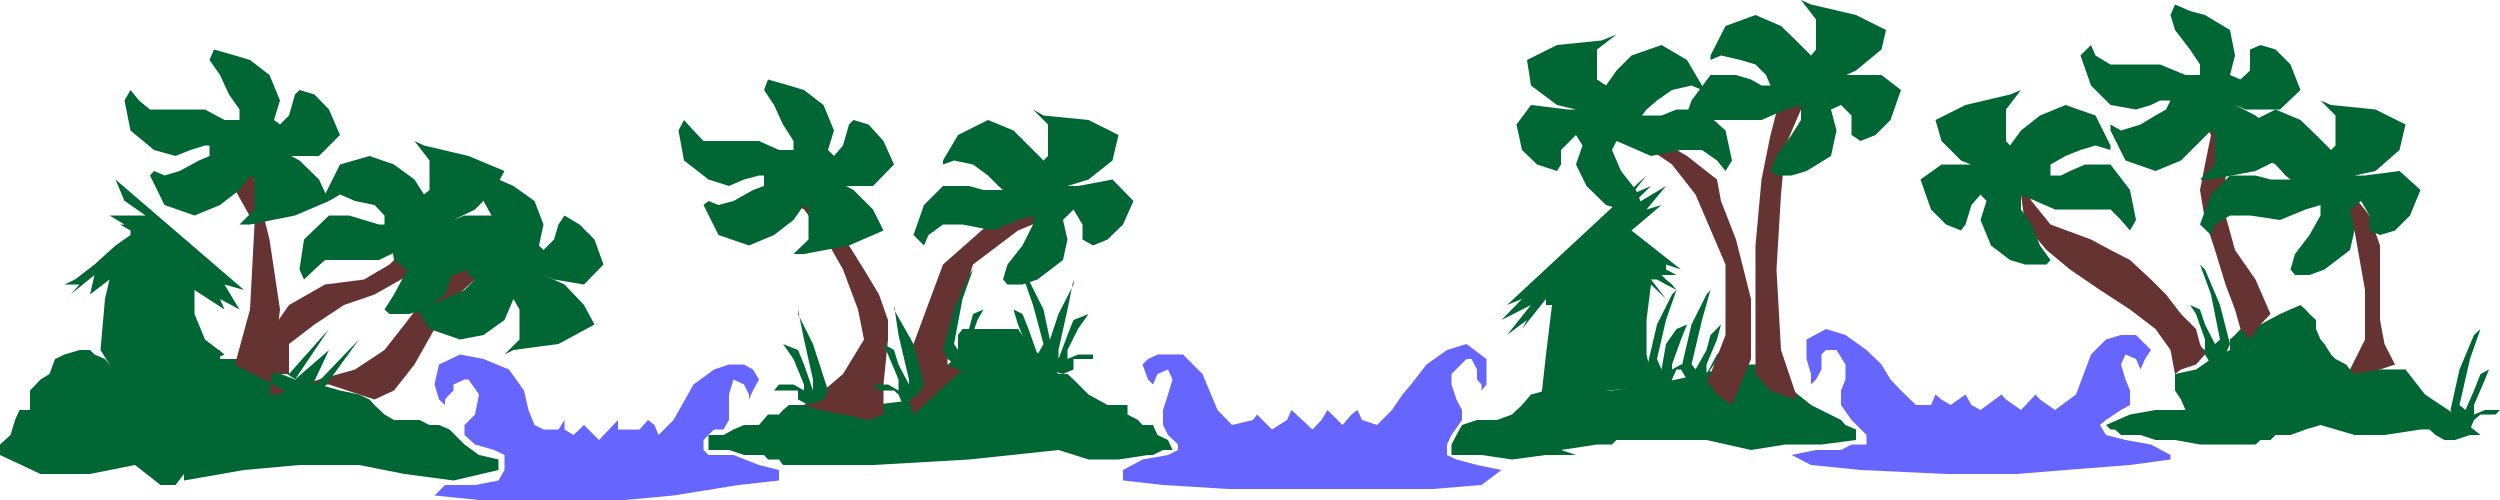
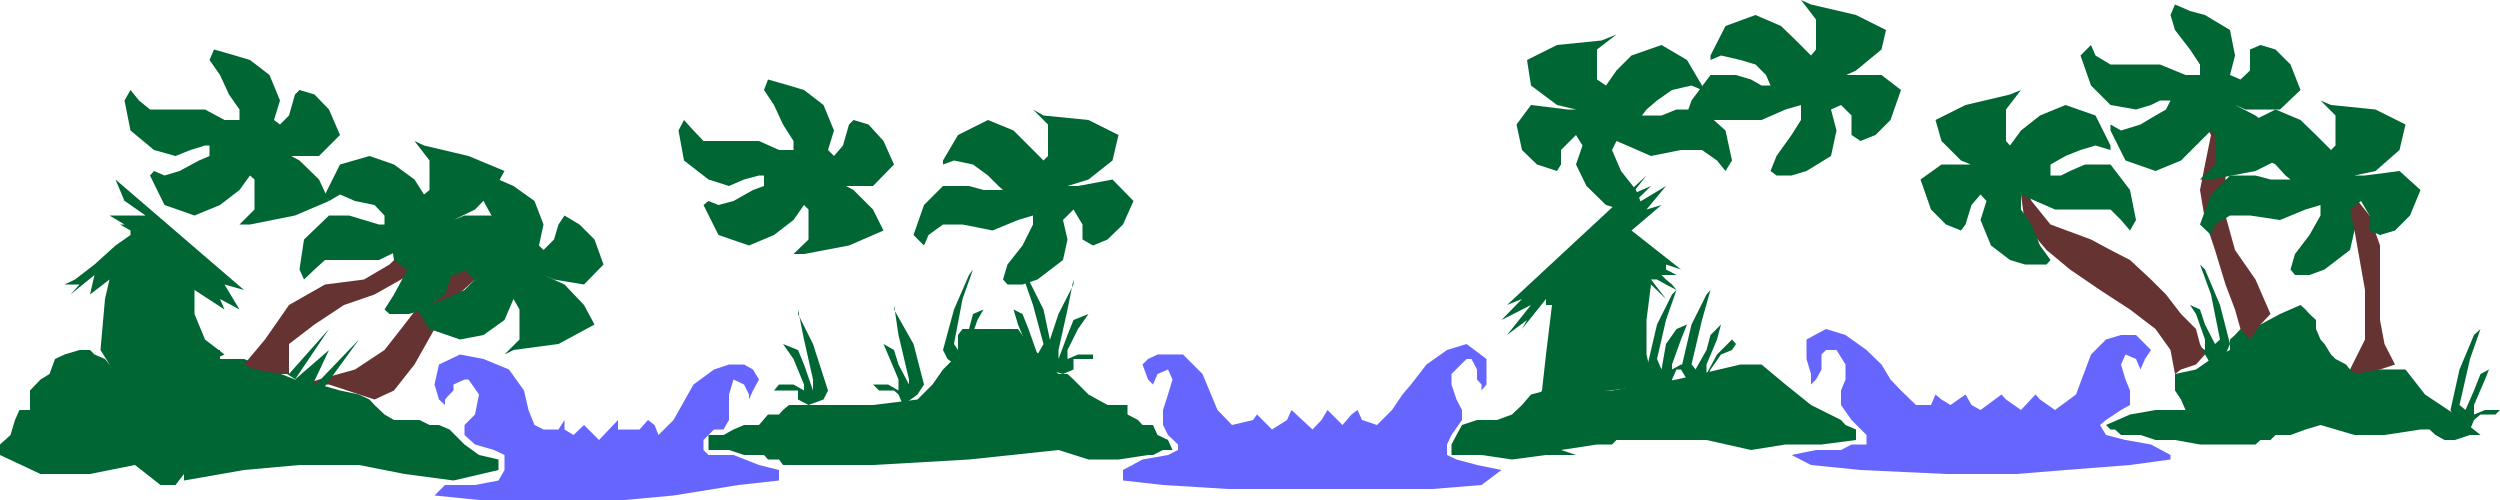
<svg xmlns="http://www.w3.org/2000/svg" height="96" viewBox="0 0 360 72" width="480">
  <path style="fill:#66f" d="m180.206 456.297 1.512-1.512h4.32l3.384-.648.864-1.512v-2.16l-1.512-.72-2.736-.792-1.512-1.368v-1.44l1.512-1.512.576-2.88-1.512-2.16h-.576l-1.584.72v.864l-.576.576-.648.72v.792l-.864-.792-.648-2.16.648-2.88 3.024-1.44 3.384.648 3.672 1.512 2.16 3.024.648 2.808.864 2.16 1.296.648h2.16l.864-1.368v1.368l1.296.792 1.512-1.44.648.648 1.512 1.512 2.736-2.88v1.368h3.096l1.224-1.368.936.72.576 1.44 2.16-2.16 2.88-5.112 2.952-2.16 2.16-.72h2.16l1.296.72.864 1.44-.864 1.584-.576 1.296v-.72l-.72-1.44-1.512-.72-.648 2.16v3.672l-.792 1.368h-1.368l-1.512 1.512v1.44l.72.72h3.6l3.672 1.44 2.88.72v1.512l-5.832.648-9.36 1.512-7.056.648h-20.952zm150.768-1.512 2.88-2.16-3.528-.72-2.952-.792-1.368-.648v-1.512l.648-1.368 1.512-2.16v-1.44l-.792-1.512-.72-2.16V438.8l2.16-2.16h.72l.792 1.512v1.44l.648.72v.864l.72-.864v-3.672l-2.88-2.16-2.808.864-2.952 2.088-2.232 2.88-1.224 1.44-1.512 2.232-2.16 2.16-2.16-.72-.648-1.44-.864.648-1.296 1.512-2.16-2.16-.864 1.44-1.296 1.368-3.024-2.808-.648 1.44-2.16 1.368-2.16-2.16-.576.792-3.024.72-2.088-2.16-2.16-5.184-2.808-2.808h-3.672l-1.368.648-.792.792.792 2.16.72.72v.864-.864l.648-1.512 1.512-.648.648 1.44-.648 2.16-.72 2.232v2.16l.72 1.44 1.44 1.368v.792l-1.44.72-3.672.648-2.808 1.512v1.512l5.76.648 9.36.576h29.448zm47.448-2.88-2.808-1.44 3.528-.72h3.6l1.512-.792h2.16v-1.368l-2.16-2.16-1.512-2.16v-2.088l.648-1.584v-2.16l-1.296-2.088h-1.512l-.648.648v2.16l-.792 1.44-.72.72V438.8l-.648-2.16v-2.808l2.808-1.512 2.808.864 3.024 2.16 2.16 2.088 1.296 2.16 1.512 1.584 2.16 2.088h2.16l.648-1.512.864.72 1.296.792 2.16-1.512.864 1.512 1.296.72 3.024-2.232.648.72 2.16 1.512 2.088-2.232.648.72 2.16 1.512 3.024-2.232 2.16-5.76 2.16-2.16 2.16-.648h2.16l1.296 1.296.864.864-.864 1.296-.648 1.512v.648-.648l-.648-1.512-1.512-.648-.648 1.44.648 2.16.648 1.584v2.088l-1.296.72-2.16 1.44-.864.72.864 1.44 2.808.72 3.672.648 2.808 1.512v.648l-5.832.792-9.288.72-7.056.576h-10.152l-12.312-.576z" transform="translate(-117.638 -384.945)" />
  <path style="fill:#063" d="M121.958 443.265v-2.088l1.512-1.584 1.296-.792.792-2.16 1.368-.648 2.16-.648h1.512l.648.648 1.512.648.648.792 4.248-1.44 5.256-.648 4.248-.864.648.864h1.512v1.296h3.456l3.672 1.512 3.672 1.44 3.456.72 3.024.864 2.736.576 1.512.72.72.792 1.44 1.368 1.368.792h3.672l1.44.72h1.368l1.512.648 2.16 2.16 2.088 1.512 2.808.648v1.512l-6.48 1.512-7.056-.936-6.552-1.296h-8.568l-7.992.72-8.64 1.512v-.936l-1.224 1.584h-2.16l-3.672-2.88-6.48 1.296h-7.128l-5.832-2.736v-1.512l1.512-1.368.648-2.16.648-1.44h1.512zm101.304 3.528 1.512-.648h2.16l1.296-1.512h1.584l.576-.648.864-.72h12.096l6.408-.792 2.16-2.16 1.512-2.16 2.16-2.16v-2.808l.648-.864h7.992l1.512 2.16 2.16 2.16 2.16 2.16h1.296l.864.792 2.16 2.16 2.736 1.512h2.88v1.368l1.512.792.648.72h1.512l.648 1.44 1.512.72.648 1.44h-1.368l-1.44.72h-.72l-4.248.648h-4.32l-4.32-1.368-12.888 1.368-13.824.792h-12.96l-.576-.792h-1.584l-.576-.648h-2.88l-2.16-.72h-2.952v-2.16h2.16zm119.16 2.952 5.184-.792h2.16l.648-.648h12.96l6.408 1.44 4.968-.792h5.184l4.968-.648v-1.512l-1.512-.648-.648-.72-4.32-2.16-3.672-2.952-3.456-2.88h-3.024l-9.216 2.16-9.288 1.584h-9.504l-2.16.576-1.296 1.512-1.44 1.368-2.16.792h-2.88l-2.16.72-.792 1.44-.72 1.368v1.512h4.32l4.392.648 4.896-.648h4.32zm123.768-2.952-5.184.792h-4.32l-4.896-1.44-2.16.648-2.16.792h-2.16l-.72.72h-1.44l-.72.648h-7.992l-3.6-.648h-2.808l-2.16-.72h-2.808l-.864-.792h-.648l-.648-.648 3.456-1.512 3.672-.648h4.32l-.648-1.512-.864-1.296V438.8l3.024-.648 2.16-1.512 2.736-1.296v-1.512l.72-.648.792-.864 2.88-.648 2.808-1.512 2.952-1.296.72.648.576.648.936.864v1.296l.648 1.512.576.648.936 1.512.648.648 1.512.792.576.72h7.992l2.808 3.6 4.32 2.88 3.672 2.952h-1.512l-2.16.72h-1.512l-1.296-.72-.864-.792z" transform="translate(-117.638 -384.945)" />
  <path style="fill:#063" d="m149.966 435.993-2.808-2.16-1.512-3.672v-3.456l4.32 2.808-.648-1.512 2.808 1.512-2.16-3.6 2.808.792-18.504-15.912 1.296 3.096-1.296-.936 4.32 3.024h-5.184l2.16 1.296h-1.296.648l1.512.864v.648l-2.16 1.512-3.024 2.736-2.808 2.16-1.512.72h2.16l-1.296 1.44 3.456-2.808-.648 2.808 2.808-2.16-.648 2.808-.648 7.344 1.296 2.088 2.16 1.368h5.76l3.744-.648z" transform="translate(-117.638 -384.945)" />
-   <path style="fill:#633" d="m151.478 437.433 2.16-7.92.648-12.24-4.32-7.704 1.512-3.672 2.808 4.896 2.16 8.64 1.512 10.08-.864 7.128-.648 5.112h1.512l.648-.576z" transform="translate(-117.638 -384.945)" />
  <path style="fill:#633" d="m152.774 437.433 3.024-3.6 3.456-4.968 5.184-2.952 5.616-.72 3.672-2.16 2.808-2.736.792-1.512 1.368 4.248-2.16 1.512-4.968 2.808-4.392 1.512-4.248 2.808-3.672 2.808v4.32h-1.296l-3.672-.648zm18.792 5.04-6.552-2.16h-3.6l2.16-.72 5.184-1.44 4.248-2.808 2.88-3.672 2.808-3.672 3.672-3.456 3.672-1.512h2.736l1.512-.648.648.648v2.88l-1.512-.72h-3.384L182.942 428l-2.736 4.32-2.88 5.112-2.952 3.744z" transform="translate(-117.638 -384.945)" />
  <path style="fill:#063" d="m159.254 438.8 5.76-6.48-4.896 7.273 4.896-4.248-2.736 5.832 7.056-7.344-5.76 7.92-5.616-3.6z" transform="translate(-117.638 -384.945)" />
-   <path style="fill:#633" d="m233.414 443.265 2.16-1.512 3.456-2.952 3.024-4.968-.864-4.32-2.16-5.76-2.808-4.968-2.808-3.672-2.16-1.224 1.296-1.584.864.648 1.296 1.512 2.16 2.808 3.024 3.024 2.16 3.456 2.16 3.6 1.296 3.672v2.808l-.648 6.48v4.32l-2.16.792-3.672-.792-3.456-.648zm15.12-.792.648-7.992 4.248-11.448 7.992-7.056 5.616-1.512v-1.512l.864 3.672-3.672 1.512-6.48 4.896-3.672 11.448v2.952l1.512.72h.648l-7.056 6.48z" transform="translate(-117.638 -384.945)" />
  <path style="fill:#063" d="m250.694 440.313-1.512-5.832-2.808-4.968v-.648l.648 4.32 1.512 6.408v.72l-1.512-2.88-.648-2.088-1.512-.864.648 1.512 1.512 3.6v2.88-1.296l-1.512-.864h-2.16l.864.864h2.16l.648.576.648 1.512 2.088-1.512zm-13.824.864-2.16-6.696-2.16-4.32v-.648l.864 4.32 1.296 5.76v1.584l-1.296-3.744-.864-2.088-2.16-.864 1.512 2.16 1.512 3.672v2.952-2.088l-1.512-.864h-2.088l-.72.864h3.456v1.296l1.512.792 2.16-.792zm117.864-3.024 1.512-6.48 2.16-4.32.648-.648-1.512 4.32-1.296 5.616.648 1.512.648-3.672 1.512-2.16 1.512-.648-.864 2.16-1.296 3.6v2.88l-.864-.72.864-1.44 1.296-.72h1.512l.576.72h-2.736l-.648 1.44-1.512.72-1.512-.72zm-86.832-1.513 2.16-6.48 2.16-4.247v-.72l-.864 4.32-1.296 5.832v1.296l1.296-3.456.864-2.16 2.16-.864-1.512 2.16-1.512 3.024v3.456-2.16l1.512-.648h2.16v.648h-2.808v1.512l-1.512.648-2.16-.648zm-14.472-1.295 1.584-5.832 2.16-4.968.576-.792-1.512 4.248-1.224 6.48.576.864 1.584-3.024.576-2.16 1.512-.648-.864 1.512-1.224 3.456v2.952-1.44l1.224-.648h2.16l-.648.648h-2.16l-.576.648-.936 1.512-2.16-1.512z" transform="translate(-117.638 -384.945)" />
  <path style="fill:#063" d="m269.27 435.993-1.368-6.48-2.16-4.32-.864-.648 1.512 4.32 1.512 5.616-.864 1.512-1.296-3.672-.864-2.16-1.296-.648.648 2.16 1.512 3.672v2.808-2.16l-1.512-.648h-1.512l-.648.648h2.808l.864 1.44.648.72 2.16-.72zm90.432 2.16 1.512-6.48 2.16-4.32.576-.648-1.224 4.32-1.512 6.408.576.72 1.584-2.808.576-2.16 1.512-1.512-.576 2.16-1.512 3.6v2.88-1.512l1.512-2.808 2.16-2.16.576.648-.576.864-1.584.648-1.512 2.16-.576 1.44-.648.72-2.16-.72zm-21.6 6.48 1.584-3.456.576-5.184.864-7.128h-.864V428l-3.456 4.32.72-1.296-2.88 2.16 3.456-4.32-4.248 2.16 2.952-3.024-2.16.864 20.088-18.648-2.16 2.736 2.808-1.224-3.456 3.384 5.616-3.384-2.808 3.384 2.16-.648-4.32 3.672 7.128 5.616-2.16-.72v.72l1.512.792h-2.16l.648.648.864.72.648.792-1.512-.792-1.296-.72h-.864l2.16 2.808-2.16-2.088-.648 5.112v4.968l.648 2.808 1.512 1.512-18.792 2.16z" transform="translate(-117.638 -384.945)" />
-   <path style="fill:#633" d="m363.95 438.8 2.16-5.615v-10.152l-4.32-10.08-3.384-4.32-3.024-2.088-2.808-.648-2.16-.648h-.648v-3.024l5.616 2.16 5.184 3.024 4.32 3.384.576 3.096 2.16 5.544 2.16 8.568v8.64l-2.736 6.624-2.16-1.512-1.512-2.16zm6.48 0v-18.503l.864-9.504 1.296-6.408 1.512-5.832 1.512-2.16.648.864 1.512.648.648.648-1.44 2.16-2.232 5.184-.648 7.056-.648 10.8.648 11.592 2.16 6.408v.72l-2.16-.72-1.512-.576z" transform="translate(-117.638 -384.945)" />
  <path style="fill:#063" d="m470.51 443.985 1.296-5.832 2.088-4.968.936-.864-1.512 4.32-1.512 6.624.864.72 1.224-2.808.936-2.376 1.224-.648-.576 1.44-1.584 3.672v2.88-1.512l1.584-.648h2.16l-.648.648h-2.16l-.936.792-.576 1.368-2.16-1.368zm-31.752-9.505-1.44-5.615-2.16-5.112-.72-.72 1.584 4.32 1.296 6.48-.72.648-1.44-2.808-.72-2.16-1.44-.648.864 1.296 1.296 3.672v2.808-1.296l-1.296-.864h-2.16l.648.864h2.088l.72.648.864 1.44 2.088-1.44z" transform="translate(-117.638 -384.945)" />
  <path style="fill:#633" d="m430.838 438.8-.648-3.455-2.16-3.024-3.672-2.808-4.32-2.808-4.32-2.952-3.384-2.808-3.096-3.672-.576-4.32.576-1.224.936 2.16 2.736 3.384 5.832 2.16 2.808 1.512 2.808 1.44 3.024 2.808 2.16 2.16 2.16 2.808 2.16 2.16.576 2.16.72 1.512-1.296 1.44-2.16.72zm31.68-1.367-1.512-2.952-.648-3.456v-10.728l-1.512-4.32-3.384-4.248-2.16-3.096-2.16-1.224-2.232-1.512-1.44-.648-.72 2.808 1.368.576 4.248 3.096 4.32 6.408 1.512 8.568v7.128l-2.16 4.32.648.648 3.672-.648zm-17.928-7.273-2.16-4.967-2.952-4.248-1.368-4.968v-13.752l-1.512-3.672-2.16-.648-1.44 1.512v1.296l1.44.864 1.584 2.808-.864 4.248-.72 3.672.72 4.32 1.44 4.32 1.512 4.968 1.368 3.6.792 2.808 1.368 1.512 1.512-2.16z" transform="translate(-117.638 -384.945)" />
  <path style="fill:#063" d="M418.742 415.113h2.808l1.512 1.512 1.296 1.512.864-1.512-.864-4.32-2.808-3.672h-3.672l-2.16.936-1.296.648h-1.512v-1.584l2.16-1.224 2.16-.864 2.16-.648 2.16.648v-.648l-2.16-4.32-4.32-1.512-3.672 1.512-2.736 2.16-1.584 2.16-.576-.648v-4.536l2.16-2.808-1.584.648-6.408 1.512-4.32 2.16.864 3.024 2.808 2.808 3.672 1.512-2.16-.936h-4.32l-3.024 2.16 1.512 4.32 2.16 2.16 2.16.864.648-.864.864-2.808 1.296-1.512.864.936-.864 2.736 1.512 3.672 2.736 2.088 2.16.648h3.096l.576-.648-1.512-2.088-1.224-3.024-1.512-2.16v-2.16l2.088.936 2.808 1.224zm-59.04-8.568h3.024l2.16 1.512 1.224 1.512.936-1.512-.936-4.32-3.384-3.024h-3.672l-2.16.864h-2.808l.648-.864 1.512-1.296 2.16-1.512 2.808-.648 1.512.648v-.648l-2.16-3.672-3.672-2.16-4.32 1.512-2.16 2.16-1.512 2.16-1.296-.864v-4.32l2.808-2.16-2.16.864-6.408.648-4.32 2.16.576 3.672 3.744 2.808 2.736.648h-1.224l-5.256-.648-2.088 2.808.792 3.672 2.16 2.088 2.88.936.576-.936v-2.088l2.16-2.16.936 1.512-.936 2.736 1.512 3.096 2.808 2.736 2.16.648h3.024v-.648l-.864-2.16-2.16-2.736-1.296-3.024.648-1.296 1.512.648 3.456 1.512z" transform="translate(-117.638 -384.945)" />
-   <path style="fill:#063" d="M367.046 402.225h-3.096l-2.16 1.512-.576 1.512-1.512-1.512 1.512-4.32 2.736-3.672h3.672l2.16.648 1.512.864h1.296l-.648-1.512-1.512-1.512-2.16-.648-2.808-.648-1.512.648v-.648l2.16-4.248 4.32-1.584 3.672 1.584 2.16 2.088 2.16 2.16.72-.864v-4.32l-2.16-2.808 1.44.648 6.48 1.512 4.32 2.16-.648 2.808-3.672 3.024-2.808 1.296 1.296-.648h5.184l2.808 2.16-1.512 4.32-2.16 2.16-2.16.864-1.296-.864v-2.808l-1.512-1.512-1.44.648.792 3.024-.792 3.672-3.528 2.16-2.16.648h-2.16l-.864-.648.864-2.16 2.16-3.024 1.368-2.16v-2.16l-2.232.648-3.456 1.512zm-110.808 15.048h-2.808l-2.088 1.512-.648 1.512-1.512-1.512 1.512-4.32 2.736-2.736h3.744l2.088.576h2.808l-.648-.576-1.512-1.512-2.16-1.584-2.736-.576-1.584.576v-.576l2.16-3.672 4.32-2.16 3.672 1.512 2.16 2.16 2.16 2.16.648-.648v-4.536l-2.16-2.16 1.512.864 6.48.648 4.32 2.16-.864 3.672-3.456 2.736-3.024.936h1.512l4.968-.936 3.024 3.096-1.512 3.384-2.232 2.16-2.088.864-1.512-.864v-2.16l-1.296-2.16-1.512 1.512.648 2.808-.648 2.952-3.672 2.808-2.16.72h-2.16l-.648-.72.648-2.16 2.16-2.736 1.512-3.024v-1.296l-2.16.648-3.672 1.512zm-88.344 5.112h-3.456l-1.512 1.368-1.512 1.44-.648-1.44.648-4.32 3.6-3.456h2.88l2.16.648 2.16.648h.792v-1.296l-1.44-1.512-2.808-.576-2.16-.936-1.584.936-.576-.936 2.16-4.32 4.248-1.224 3.528 1.224 2.952 2.16 1.368 2.16.792-.648v-4.248l-2.16-2.808 1.368.648 6.408 1.512 5.184 2.16-1.512 2.736-2.736 2.808-3.096 1.512 1.584-.648h4.248l2.808 2.16-1.296 4.248-2.088 2.16-2.16.648-.936-.648-.576-3.024-1.584-1.224-.576.648.576 2.808-1.224 3.6-3.024 2.16-2.16.648h-2.808l-.72-.648 1.368-2.16 1.512-2.808 1.44-2.16v-2.088l-2.16.648-2.952 1.44zm54.72-17.136h-3.672l-1.44-1.512-1.368-1.512-.792 1.512.792 4.32 3.528 2.736 2.952.936 2.16-.936 2.16-.576h.72v1.512l-1.584.576-2.808 1.584-2.16.576-1.44-.576-.72.576 2.16 4.32 4.392 1.512 3.6-1.512 2.808-2.16 1.512-2.16.648.648v4.32l-2.16 2.088h1.512l6.48-1.224 4.968-2.16-1.512-3.024-2.808-2.808-2.808-1.512 1.296.936h4.32l3.024-3.096-1.512-3.384-2.16-2.376-2.16-.648-.648.648-.864 3.024-1.296 1.512-.864-.864.864-2.808-1.512-3.672-2.808-2.16-2.16-.648-3.024-.864-.576 1.512 1.44 2.16 1.296 2.808 1.512 2.376v1.296h-2.088l-2.88-1.296zm201.744-11.016h-2.808l-2.16-1.296-.648-1.512-1.512 1.512 1.512 4.32 2.808 2.808 3.672.648 2.16-.648 1.296-.648h1.512l-.648 1.296-1.512.864-2.16 1.296-2.808.864-1.512-.864v.864l2.16 4.32 4.32 1.512 3.672-1.512 2.16-2.16 2.16-2.16.576.648v4.248l-2.16 2.16h1.584l6.408-1.224 4.32-2.16-.792-3.024-3.528-2.808-2.952-1.512 1.512.648h4.968l2.952-2.808-1.44-3.672-2.16-2.16-2.16-.648-1.512.648v3.024l-1.368 1.296-1.512-.648.72-2.808-.72-3.672-3.6-2.16-2.16-.576-2.16-.936-.648 1.512.648 2.16 2.16 2.808 1.44 2.16v1.512h-2.088l-3.672-1.512z" transform="translate(-117.638 -384.945)" />
+   <path style="fill:#063" d="M367.046 402.225h-3.096l-2.16 1.512-.576 1.512-1.512-1.512 1.512-4.32 2.736-3.672h3.672l2.16.648 1.512.864h1.296l-.648-1.512-1.512-1.512-2.16-.648-2.808-.648-1.512.648v-.648l2.16-4.248 4.32-1.584 3.672 1.584 2.16 2.088 2.16 2.16.72-.864v-4.32l-2.16-2.808 1.44.648 6.48 1.512 4.32 2.16-.648 2.808-3.672 3.024-2.808 1.296 1.296-.648h5.184l2.808 2.16-1.512 4.32-2.16 2.16-2.16.864-1.296-.864v-2.808l-1.512-1.512-1.44.648.792 3.024-.792 3.672-3.528 2.16-2.16.648h-2.16l-.864-.648.864-2.16 2.16-3.024 1.368-2.16v-2.16l-2.232.648-3.456 1.512zm-110.808 15.048h-2.808l-2.088 1.512-.648 1.512-1.512-1.512 1.512-4.32 2.736-2.736h3.744l2.088.576h2.808l-.648-.576-1.512-1.512-2.16-1.584-2.736-.576-1.584.576v-.576l2.16-3.672 4.32-2.16 3.672 1.512 2.16 2.16 2.16 2.16.648-.648v-4.536l-2.16-2.16 1.512.864 6.48.648 4.32 2.16-.864 3.672-3.456 2.736-3.024.936h1.512l4.968-.936 3.024 3.096-1.512 3.384-2.232 2.16-2.088.864-1.512-.864v-2.16l-1.296-2.16-1.512 1.512.648 2.808-.648 2.952-3.672 2.808-2.16.72h-2.16l-.648-.72.648-2.16 2.16-2.736 1.512-3.024v-1.296l-2.16.648-3.672 1.512zm-88.344 5.112h-3.456l-1.512 1.368-1.512 1.44-.648-1.44.648-4.32 3.6-3.456h2.88l2.16.648 2.16.648h.792v-1.296l-1.44-1.512-2.808-.576-2.16-.936-1.584.936-.576-.936 2.16-4.32 4.248-1.224 3.528 1.224 2.952 2.16 1.368 2.16.792-.648v-4.248l-2.16-2.808 1.368.648 6.408 1.512 5.184 2.16-1.512 2.736-2.736 2.808-3.096 1.512 1.584-.648h4.248l2.808 2.16-1.296 4.248-2.088 2.16-2.16.648-.936-.648-.576-3.024-1.584-1.224-.576.648.576 2.808-1.224 3.6-3.024 2.16-2.16.648h-2.808l-.72-.648 1.368-2.16 1.512-2.808 1.44-2.16v-2.088l-2.16.648-2.952 1.44zm54.72-17.136h-3.672l-1.44-1.512-1.368-1.512-.792 1.512.792 4.32 3.528 2.736 2.952.936 2.16-.936 2.16-.576h.72v1.512l-1.584.576-2.808 1.584-2.16.576-1.44-.576-.72.576 2.16 4.32 4.392 1.512 3.6-1.512 2.808-2.16 1.512-2.16.648.648v4.32l-2.16 2.088h1.512l6.48-1.224 4.968-2.16-1.512-3.024-2.808-2.808-2.808-1.512 1.296.936h4.32l3.024-3.096-1.512-3.384-2.16-2.376-2.16-.648-.648.648-.864 3.024-1.296 1.512-.864-.864.864-2.808-1.512-3.672-2.808-2.16-2.16-.648-3.024-.864-.576 1.512 1.44 2.16 1.296 2.808 1.512 2.376v1.296h-2.088l-2.88-1.296zm201.744-11.016h-2.808l-2.16-1.296-.648-1.512-1.512 1.512 1.512 4.32 2.808 2.808 3.672.648 2.16-.648 1.296-.648h1.512l-.648 1.296-1.512.864-2.16 1.296-2.808.864-1.512-.864v.864l2.16 4.32 4.32 1.512 3.672-1.512 2.16-2.16 2.16-2.16.576.648v4.248l-2.16 2.16h1.584l6.408-1.224 4.32-2.16-.792-3.024-3.528-2.808-2.952-1.512 1.512.648h4.968l2.952-2.808-1.44-3.672-2.16-2.16-2.16-.648-1.512.648v3.024l-1.368 1.296-1.512-.648.72-2.808-.72-3.672-3.6-2.16-2.16-.576-2.16-.936-.648 1.512.648 2.16 2.16 2.808 1.44 2.16v1.512h-2.088l-3.672-1.512" transform="translate(-117.638 -384.945)" />
  <path style="fill:#063" d="M142.91 400.713h-3.672l-1.584-1.296-1.224-1.512-.864 1.512.864 4.32 3.384 2.808 3.096.864 2.16-.864 2.088-.648h.648v1.512l-1.512.648-2.808 1.512-2.16.648-1.512-.648-.576.648 2.088 4.248 4.32 1.512 3.672-1.512 2.808-2.16 1.512-2.088.648.576v4.32l-2.16 2.16h1.512l6.48-1.296 4.896-2.088-1.44-3.096-2.808-2.736-2.808-1.512 1.296.864h4.32l3.024-3.024-1.584-3.672-2.088-2.16-2.16-.648-.648.648-.864 3.024-1.296 1.296-.864-.648.864-2.808-1.512-3.672-2.808-2.16-2.16-.648-3.024-.864-.648 1.512 1.512 2.16 1.296 2.808 1.512 2.16v1.512h-2.16l-2.808-1.512zm37.944 18.072-3.528.648-1.44-1.296-1.512-2.16-.648 2.16.648 4.248 3.672 2.808h2.808l2.088-.648 2.16-.792.936.792v.648l-1.512 1.512-2.808 1.296-2.232.864-1.44-1.512-.72 1.512 2.16 3.456 4.392 1.512 3.384-.648 3.024-2.16 1.296-3.024.864 1.512v4.32l-2.16 2.16 1.296-.648 6.48-.864 5.184-2.808-1.512-2.808-2.808-2.952-3.024-1.368 1.512.648 4.32.72 2.808-2.88-1.296-3.6-2.16-2.16-2.16-1.296-.864 1.296-.648 2.16-1.512 1.512-.648-.648.648-3.024-1.296-3.384-3.024-2.16-2.16-.936h-2.808l-.576.936 1.224 2.16 1.512 2.736 1.512 2.808v1.512l-2.088-.648-3.096-1.512zm260.784-2.808h-2.88l-2.16 1.296-.576 1.512-1.584-1.512 1.584-4.32 2.736-2.736h3.672l2.16.576h2.88l-.72-.576-1.44-1.584-2.16-1.224-2.88-.864-1.512.864v-.864l2.232-3.672 4.32-2.16 3.6 1.512 2.232 2.16 2.16 2.16.648-.648v-4.32l-2.16-2.16 1.512.648 6.408.648 4.32 2.16-.864 3.672-3.456 3.024-3.024.648h1.512l4.968-.648 3.024 2.736-1.512 3.672-2.16 2.16-2.16.648-1.512-.648v-2.16l-1.224-2.088-1.584 1.224.648 3.024-.648 2.808-3.672 2.808-2.16.792h-2.088l-.648-.792.648-2.232 2.088-2.736 1.584-2.808v-1.512l-2.16.648-3.672 1.512z" transform="translate(-117.638 -384.945)" />
</svg>